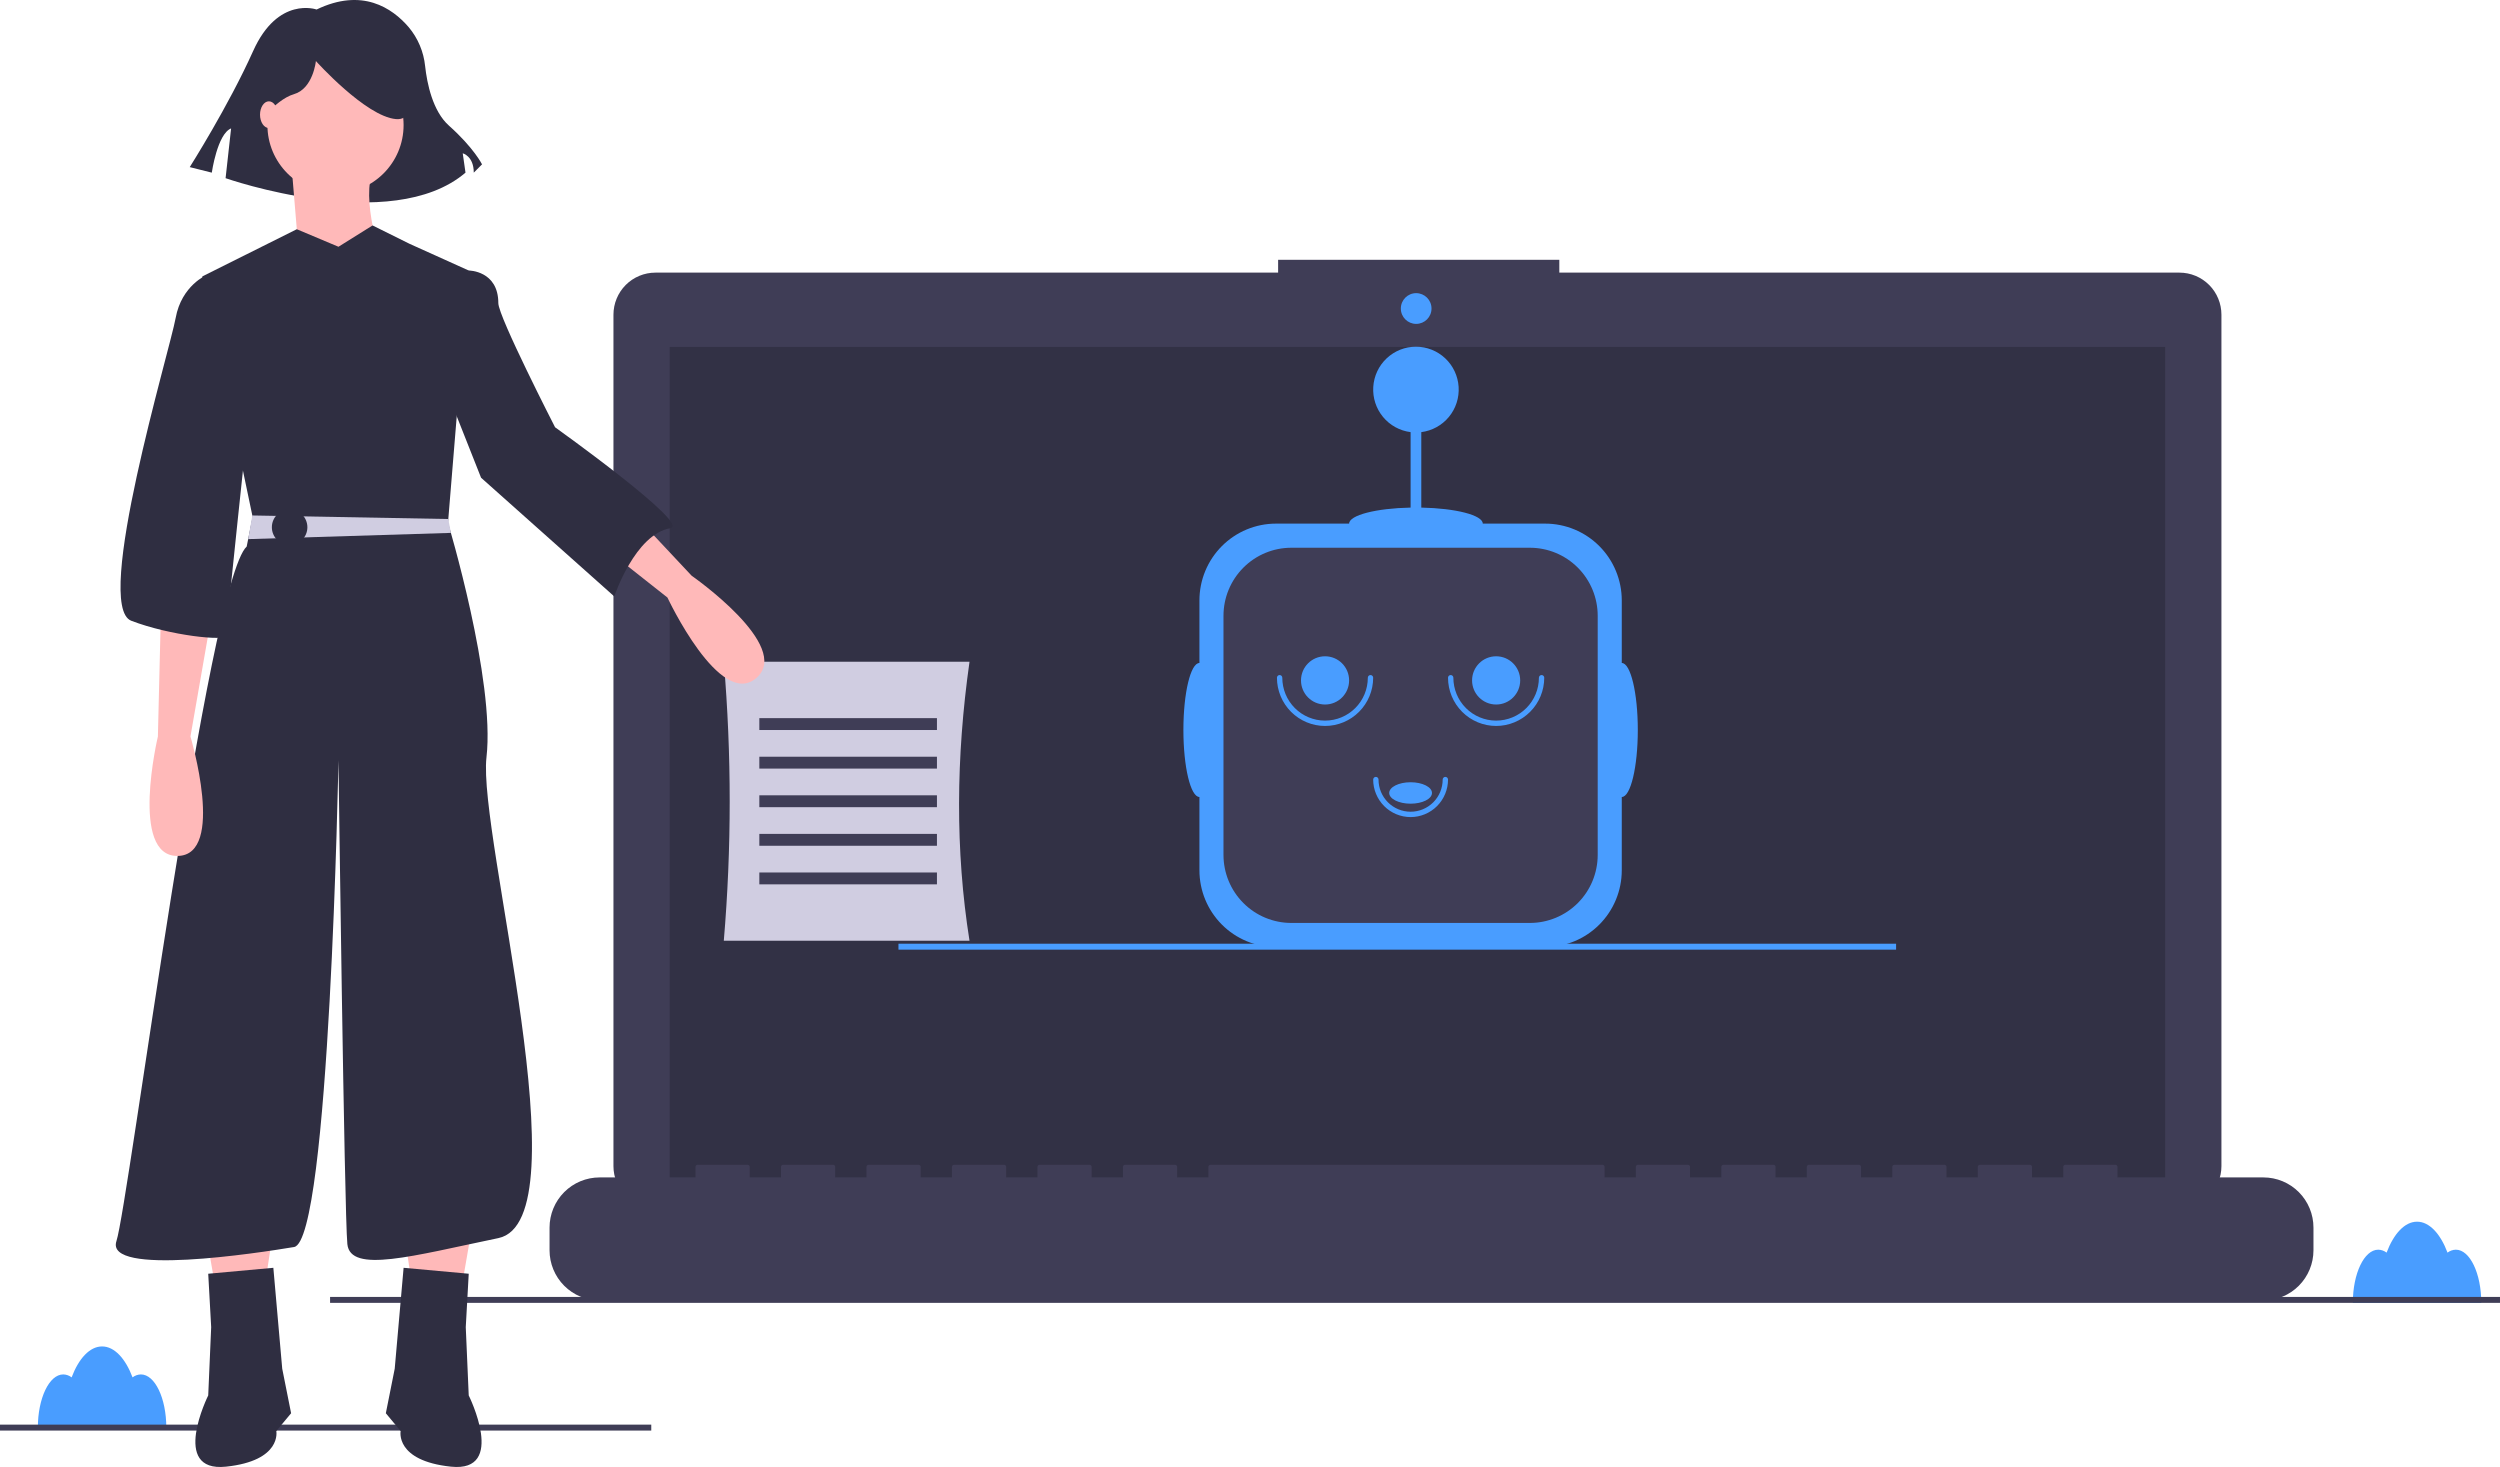
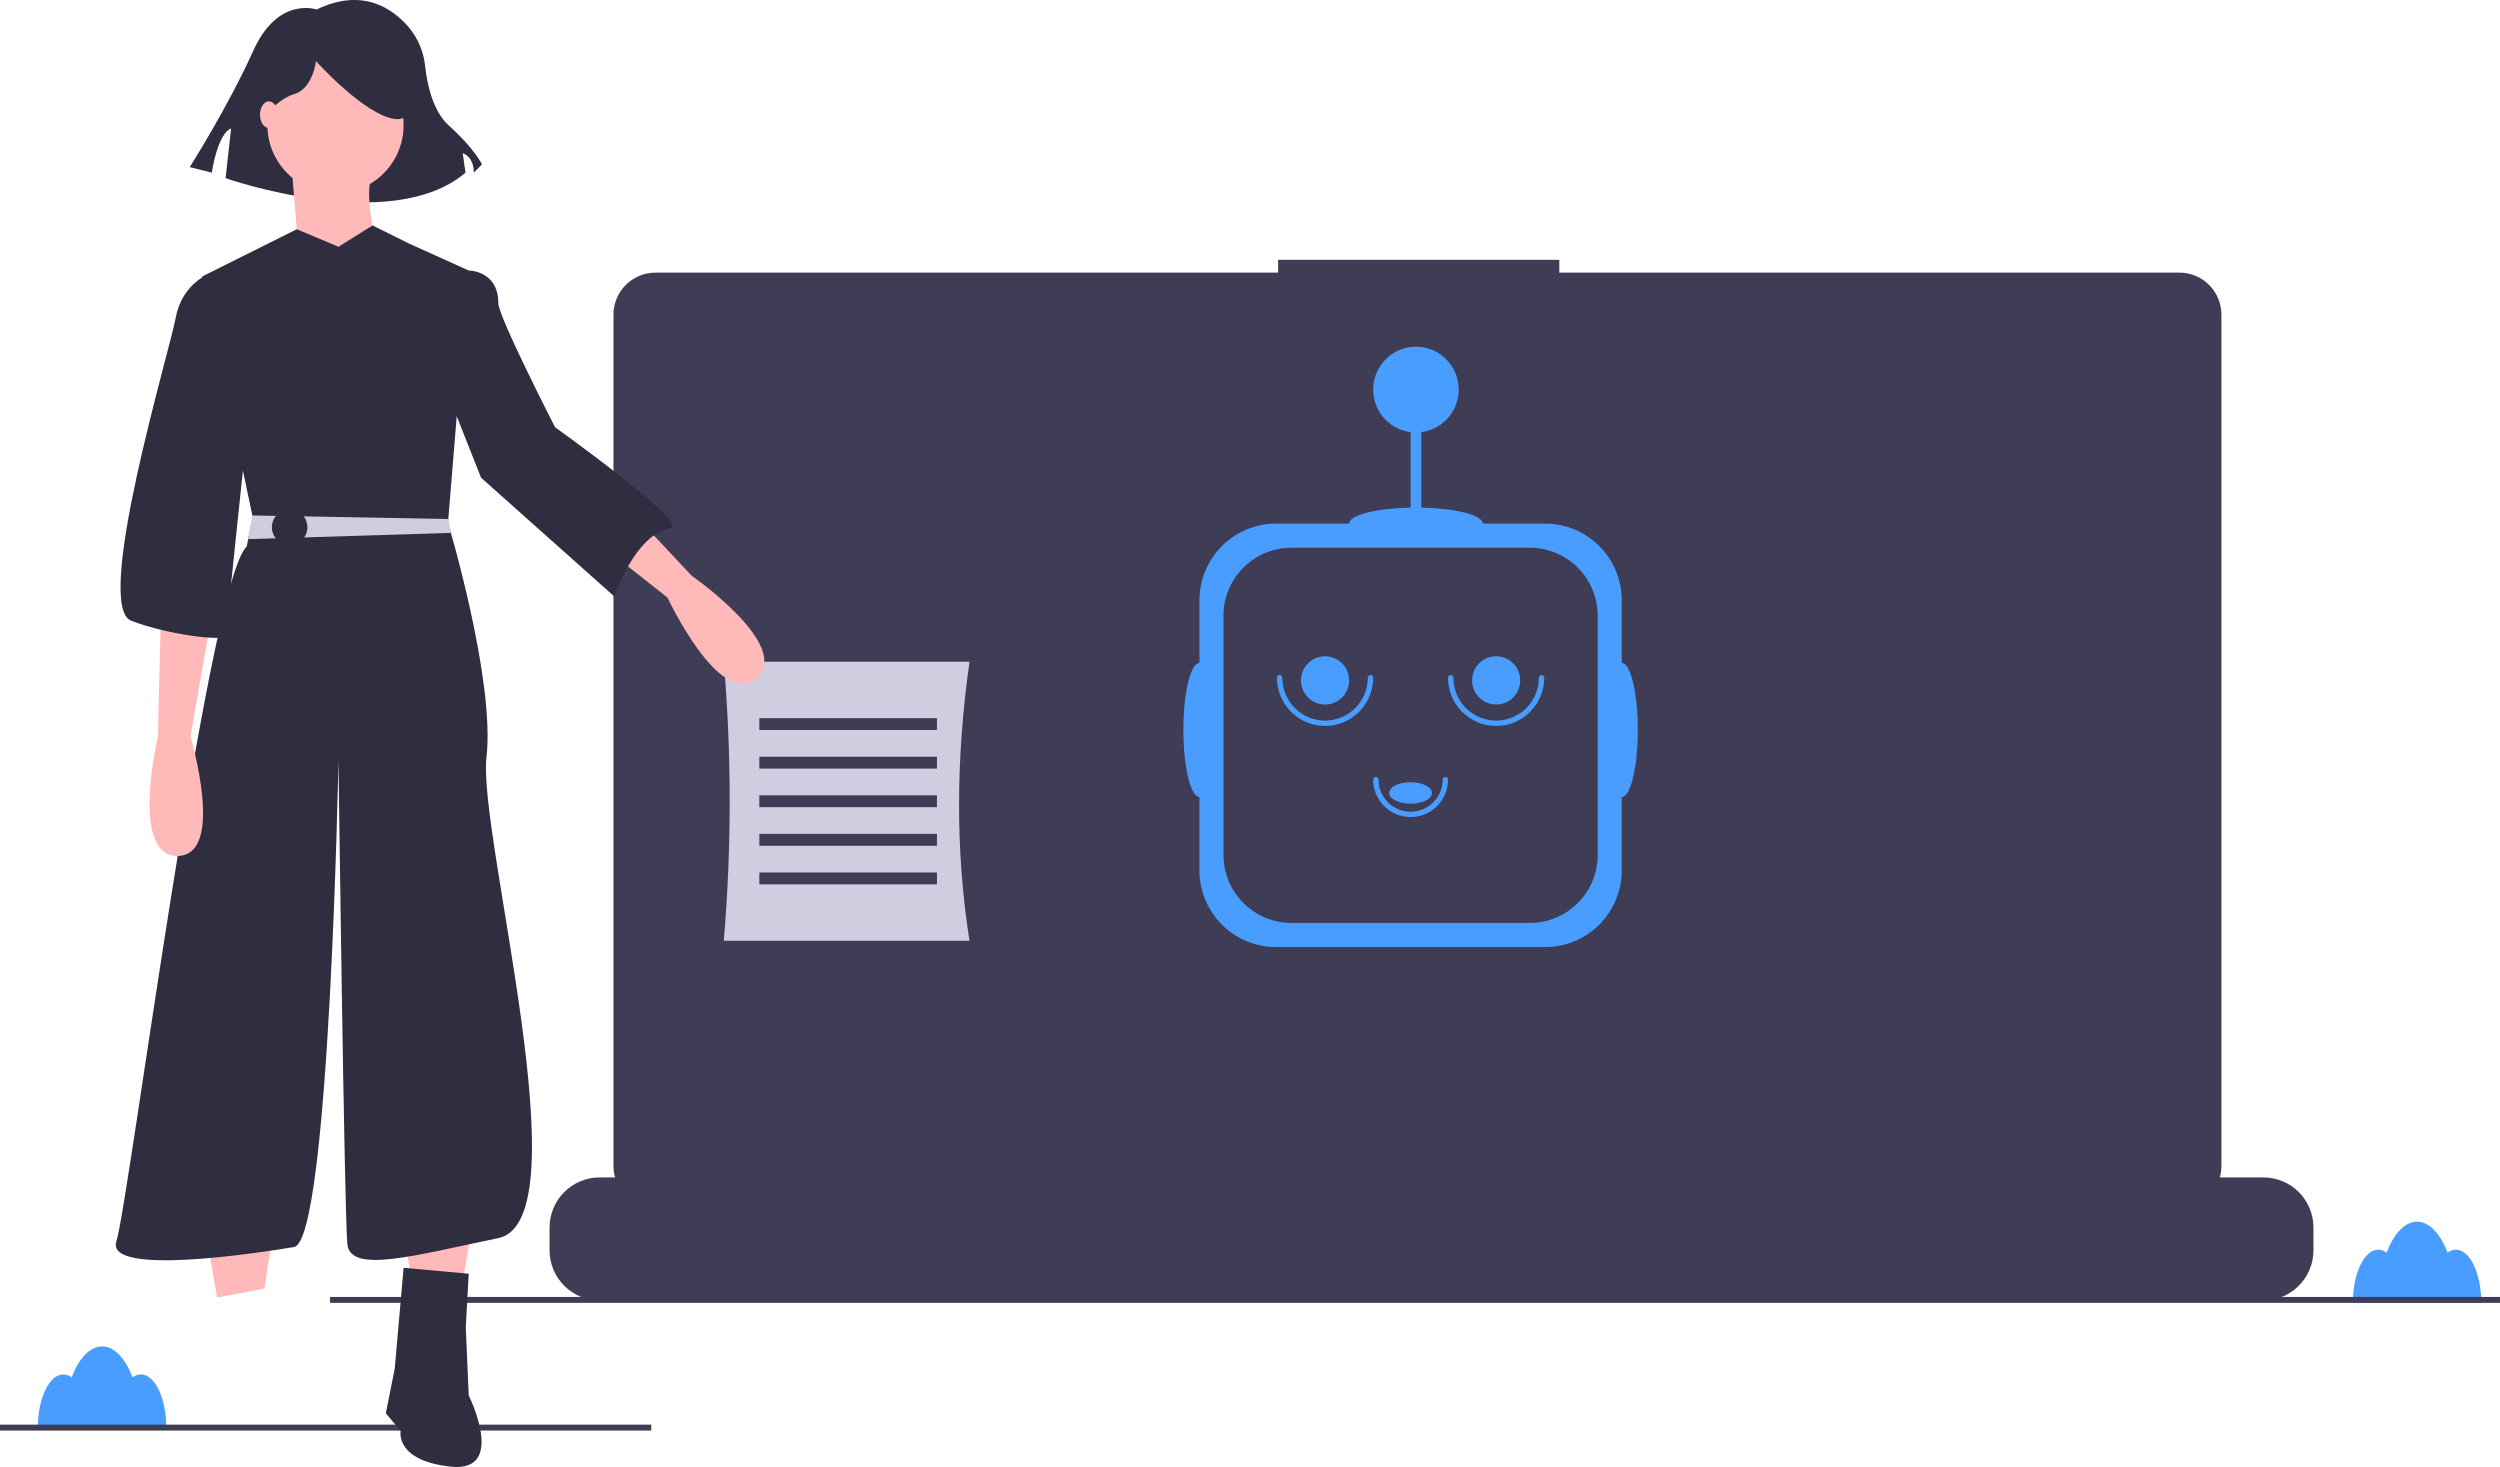
<svg xmlns="http://www.w3.org/2000/svg" width="409" height="240" viewBox="0 0 409 240" fill="none">
  <g clip-path="url(#clip0_1435_4791)">
    <path d="M23.049 224.855C22.555 224.866 22.077 225.034 21.685 225.337C20.522 222.256 18.723 220.277 16.701 220.277C14.679 220.277 12.879 222.256 11.717 225.337C11.325 225.034 10.847 224.866 10.352 224.855C8.055 224.855 6.193 228.751 6.193 233.555H27.208C27.208 228.751 25.346 224.855 23.049 224.855Z" fill="#499DFF" />
    <path d="M106.548 233.069H0V234.041H106.548V233.069Z" fill="#3F3D56" />
    <path d="M401.78 204.448C401.285 204.458 400.807 204.627 400.415 204.929C399.253 201.849 397.453 199.869 395.431 199.869C393.409 199.869 391.61 201.849 390.447 204.929C390.055 204.627 389.577 204.458 389.083 204.448C386.786 204.448 384.924 208.343 384.924 213.148H405.939C405.939 208.343 404.077 204.448 401.78 204.448Z" fill="#499DFF" />
    <path d="M356.564 44.603H255.105V42.506H209.1V44.603H107.224C106.323 44.603 105.431 44.781 104.598 45.127C103.765 45.472 103.009 45.979 102.371 46.618C101.734 47.257 101.229 48.016 100.884 48.851C100.539 49.685 100.361 50.58 100.361 51.484V190.778C100.361 192.603 101.084 194.353 102.371 195.643C103.658 196.934 105.404 197.659 107.224 197.659H356.564C358.384 197.659 360.129 196.934 361.416 195.643C362.703 194.353 363.426 192.603 363.426 190.778V51.484C363.426 50.58 363.249 49.685 362.904 48.851C362.559 48.016 362.054 47.257 361.416 46.618C360.779 45.979 360.023 45.472 359.19 45.127C358.357 44.781 357.465 44.603 356.564 44.603Z" fill="#3F3D56" />
-     <path opacity="0.2" d="M354.224 56.761H109.564V195.144H354.224V56.761Z" fill="black" />
-     <path d="M231.685 52.989C233.071 52.989 234.195 51.863 234.195 50.474C234.195 49.084 233.071 47.958 231.685 47.958C230.299 47.958 229.176 49.084 229.176 50.474C229.176 51.863 230.299 52.989 231.685 52.989Z" fill="#499DFF" />
    <path d="M408.999 212.177H54V213.148H408.999V212.177Z" fill="#3F3D56" />
    <path d="M265.321 108.464V98.226C265.321 96.576 264.997 94.943 264.367 93.418C263.738 91.894 262.815 90.51 261.652 89.343C260.488 88.177 259.107 87.251 257.587 86.62C256.067 85.989 254.438 85.664 252.793 85.664H242.581C242.581 84.282 238.152 83.15 232.523 83.042V70.696C234.289 70.473 235.904 69.583 237.039 68.209C238.174 66.834 238.743 65.077 238.632 63.296C238.52 61.515 237.736 59.844 236.439 58.622C235.142 57.4 233.429 56.72 231.649 56.72C229.869 56.72 228.156 57.4 226.859 58.622C225.561 59.844 224.777 61.515 224.666 63.296C224.554 65.077 225.124 66.834 226.259 68.209C227.394 69.583 229.008 70.473 230.774 70.696V83.042C225.146 83.15 220.716 84.282 220.716 85.664H208.756C207.111 85.664 205.481 85.989 203.961 86.62C202.441 87.251 201.06 88.177 199.897 89.343C198.733 90.51 197.811 91.894 197.181 93.418C196.551 94.943 196.227 96.576 196.227 98.226V108.464C194.778 108.464 193.604 113.371 193.604 119.425C193.604 125.479 194.778 130.387 196.227 130.387V142.378C196.227 144.028 196.551 145.662 197.181 147.186C197.811 148.71 198.733 150.094 199.897 151.261C201.06 152.427 202.441 153.353 203.961 153.984C205.481 154.615 207.111 154.94 208.756 154.94H252.793C254.438 154.94 256.067 154.615 257.587 153.984C259.107 153.353 260.488 152.427 261.652 151.261C262.815 150.094 263.738 148.71 264.367 147.186C264.997 145.662 265.321 144.028 265.321 142.378V130.387C266.77 130.387 267.945 125.479 267.945 119.425C267.945 113.371 266.77 108.464 265.321 108.464Z" fill="#499DFF" />
    <path d="M211.263 89.61H250.283C253.227 89.61 256.051 90.783 258.133 92.87C260.215 94.958 261.384 97.789 261.384 100.741V139.863C261.384 142.815 260.215 145.647 258.133 147.734C256.051 149.821 253.227 150.994 250.283 150.994H211.263C208.319 150.994 205.495 149.821 203.414 147.734C201.332 145.647 200.162 142.815 200.162 139.863V100.741C200.162 97.789 201.332 94.958 203.414 92.87C205.495 90.783 208.319 89.61 211.263 89.61Z" fill="#3F3D56" />
    <path d="M216.78 118.767C214.693 118.765 212.692 117.933 211.216 116.453C209.741 114.974 208.911 112.968 208.908 110.875C208.908 110.759 208.954 110.647 209.036 110.565C209.118 110.483 209.23 110.437 209.346 110.437C209.461 110.437 209.573 110.483 209.655 110.565C209.737 110.647 209.783 110.759 209.783 110.875C209.783 112.736 210.52 114.52 211.832 115.836C213.144 117.151 214.924 117.891 216.78 117.891C218.635 117.891 220.415 117.151 221.727 115.836C223.039 114.52 223.776 112.736 223.776 110.875C223.776 110.759 223.823 110.647 223.905 110.565C223.987 110.483 224.098 110.437 224.214 110.437C224.33 110.437 224.441 110.483 224.523 110.565C224.605 110.647 224.651 110.759 224.651 110.875C224.649 112.968 223.819 114.974 222.343 116.453C220.867 117.933 218.867 118.765 216.78 118.767Z" fill="#499DFF" />
    <path d="M230.775 133.675C229.151 133.673 227.595 133.026 226.448 131.875C225.3 130.724 224.654 129.164 224.652 127.537C224.652 127.42 224.698 127.309 224.78 127.227C224.862 127.144 224.974 127.098 225.09 127.098C225.206 127.098 225.317 127.144 225.399 127.227C225.481 127.309 225.527 127.42 225.527 127.537C225.527 128.932 226.08 130.27 227.064 131.257C228.048 132.244 229.383 132.798 230.775 132.798C232.166 132.798 233.501 132.244 234.485 131.257C235.469 130.27 236.022 128.932 236.022 127.537C236.022 127.42 236.068 127.309 236.15 127.227C236.232 127.144 236.344 127.098 236.46 127.098C236.575 127.098 236.687 127.144 236.769 127.227C236.851 127.309 236.897 127.42 236.897 127.537C236.895 129.164 236.249 130.724 235.102 131.875C233.954 133.026 232.398 133.673 230.775 133.675Z" fill="#499DFF" />
    <path d="M244.768 118.767C242.681 118.765 240.68 117.933 239.205 116.453C237.729 114.974 236.899 112.968 236.896 110.875C236.896 110.759 236.943 110.647 237.025 110.565C237.107 110.483 237.218 110.437 237.334 110.437C237.45 110.437 237.561 110.483 237.643 110.565C237.725 110.647 237.771 110.759 237.771 110.875C237.771 112.736 238.508 114.52 239.82 115.836C241.133 117.151 242.912 117.891 244.768 117.891C246.624 117.891 248.403 117.151 249.715 115.836C251.028 114.52 251.765 112.736 251.765 110.875C251.765 110.759 251.811 110.647 251.893 110.565C251.975 110.483 252.086 110.437 252.202 110.437C252.318 110.437 252.429 110.483 252.511 110.565C252.593 110.647 252.639 110.759 252.639 110.875C252.637 112.968 251.807 114.974 250.331 116.453C248.856 117.933 246.855 118.765 244.768 118.767Z" fill="#499DFF" />
    <path d="M216.779 115.26C218.953 115.26 220.715 113.493 220.715 111.314C220.715 109.134 218.953 107.368 216.779 107.368C214.606 107.368 212.844 109.134 212.844 111.314C212.844 113.493 214.606 115.26 216.779 115.26Z" fill="#499DFF" />
    <path d="M244.768 115.26C246.941 115.26 248.703 113.493 248.703 111.314C248.703 109.134 246.941 107.368 244.768 107.368C242.594 107.368 240.832 109.134 240.832 111.314C240.832 113.493 242.594 115.26 244.768 115.26Z" fill="#499DFF" />
    <path d="M230.774 131.483C232.706 131.483 234.272 130.697 234.272 129.729C234.272 128.76 232.706 127.975 230.774 127.975C228.842 127.975 227.275 128.76 227.275 129.729C227.275 130.697 228.842 131.483 230.774 131.483Z" fill="#499DFF" />
    <path d="M370.297 192.627H346.419V190.902C346.419 190.857 346.41 190.812 346.393 190.771C346.376 190.729 346.351 190.692 346.319 190.66C346.288 190.628 346.25 190.603 346.209 190.586C346.167 190.569 346.123 190.56 346.078 190.56H337.891C337.847 190.56 337.802 190.569 337.761 190.586C337.719 190.603 337.682 190.628 337.65 190.66C337.619 190.692 337.593 190.729 337.576 190.771C337.559 190.812 337.55 190.857 337.55 190.902V192.627H332.434V190.902C332.434 190.857 332.425 190.812 332.408 190.771C332.391 190.729 332.365 190.692 332.334 190.66C332.302 190.628 332.265 190.603 332.223 190.586C332.182 190.569 332.137 190.56 332.093 190.56H323.906C323.861 190.56 323.817 190.569 323.775 190.586C323.734 190.603 323.696 190.628 323.665 190.66C323.633 190.692 323.608 190.729 323.591 190.771C323.574 190.812 323.565 190.857 323.565 190.902V192.627H318.448V190.902C318.448 190.857 318.439 190.812 318.422 190.771C318.405 190.729 318.38 190.692 318.348 190.66C318.317 190.628 318.279 190.603 318.238 190.586C318.196 190.569 318.152 190.56 318.107 190.56H309.921C309.876 190.56 309.831 190.569 309.79 190.586C309.749 190.603 309.711 190.628 309.679 190.66C309.648 190.692 309.623 190.729 309.605 190.771C309.588 190.812 309.579 190.857 309.579 190.902V192.627H304.463V190.902C304.463 190.857 304.454 190.812 304.437 190.771C304.42 190.729 304.395 190.692 304.363 190.66C304.331 190.628 304.294 190.603 304.252 190.586C304.211 190.569 304.167 190.56 304.122 190.56H295.935C295.89 190.56 295.846 190.569 295.805 190.586C295.763 190.603 295.726 190.628 295.694 190.66C295.662 190.692 295.637 190.729 295.62 190.771C295.603 190.812 295.594 190.857 295.594 190.902V192.627H290.477V190.902C290.477 190.857 290.469 190.812 290.452 190.771C290.434 190.729 290.409 190.692 290.378 190.66C290.346 190.628 290.308 190.603 290.267 190.586C290.226 190.569 290.181 190.56 290.136 190.56H281.95C281.905 190.56 281.861 190.569 281.819 190.586C281.778 190.603 281.74 190.628 281.709 190.66C281.677 190.692 281.652 190.729 281.635 190.771C281.617 190.812 281.609 190.857 281.609 190.902V192.627H276.492V190.902C276.492 190.857 276.483 190.812 276.466 190.771C276.449 190.729 276.424 190.692 276.392 190.66C276.36 190.628 276.323 190.603 276.281 190.586C276.24 190.569 276.196 190.56 276.151 190.56H267.964C267.92 190.56 267.875 190.569 267.834 190.586C267.792 190.603 267.755 190.628 267.723 190.66C267.691 190.692 267.666 190.729 267.649 190.771C267.632 190.812 267.623 190.857 267.623 190.902V192.627H262.507V190.902C262.507 190.857 262.498 190.812 262.481 190.771C262.464 190.729 262.438 190.692 262.407 190.66C262.375 190.628 262.337 190.603 262.296 190.586C262.255 190.569 262.21 190.56 262.166 190.56H198.037C197.993 190.56 197.948 190.569 197.907 190.586C197.865 190.603 197.828 190.628 197.796 190.66C197.764 190.692 197.739 190.729 197.722 190.771C197.705 190.812 197.696 190.857 197.696 190.902V192.627H192.58V190.902C192.58 190.857 192.571 190.812 192.554 190.771C192.537 190.729 192.511 190.692 192.48 190.66C192.448 190.628 192.41 190.603 192.369 190.586C192.328 190.569 192.283 190.56 192.239 190.56H184.052C184.007 190.56 183.963 190.569 183.921 190.586C183.88 190.603 183.842 190.628 183.811 190.66C183.779 190.692 183.754 190.729 183.737 190.771C183.72 190.812 183.711 190.857 183.711 190.902V192.627H178.594V190.902C178.594 190.857 178.585 190.812 178.568 190.771C178.551 190.729 178.526 190.692 178.494 190.66C178.463 190.628 178.425 190.603 178.384 190.586C178.342 190.569 178.298 190.56 178.253 190.56H170.067C170.022 190.56 169.977 190.569 169.936 190.586C169.895 190.603 169.857 190.628 169.825 190.66C169.794 190.692 169.769 190.729 169.751 190.771C169.734 190.812 169.725 190.857 169.725 190.902V192.627H164.609V190.902C164.609 190.857 164.6 190.812 164.583 190.771C164.566 190.729 164.541 190.692 164.509 190.66C164.477 190.628 164.44 190.603 164.398 190.586C164.357 190.569 164.312 190.56 164.268 190.56H156.081C156.036 190.56 155.992 190.569 155.951 190.586C155.909 190.603 155.872 190.628 155.84 190.66C155.808 190.692 155.783 190.729 155.766 190.771C155.749 190.812 155.74 190.857 155.74 190.902V192.627H150.623V190.902C150.623 190.857 150.615 190.812 150.597 190.771C150.58 190.729 150.555 190.692 150.523 190.66C150.492 190.628 150.454 190.603 150.413 190.586C150.371 190.569 150.327 190.56 150.282 190.56H142.096C142.051 190.56 142.007 190.569 141.965 190.586C141.924 190.603 141.886 190.628 141.855 190.66C141.823 190.692 141.798 190.729 141.781 190.771C141.763 190.812 141.755 190.857 141.755 190.902V192.627H136.638V190.902C136.638 190.857 136.629 190.812 136.612 190.771C136.595 190.729 136.57 190.692 136.538 190.66C136.506 190.628 136.469 190.603 136.427 190.586C136.386 190.569 136.342 190.56 136.297 190.56H128.11C128.065 190.56 128.021 190.569 127.98 190.586C127.938 190.603 127.901 190.628 127.869 190.66C127.837 190.692 127.812 190.729 127.795 190.771C127.778 190.812 127.769 190.857 127.769 190.902V192.627H122.653V190.902C122.653 190.857 122.644 190.812 122.627 190.771C122.609 190.729 122.584 190.692 122.553 190.66C122.521 190.628 122.483 190.603 122.442 190.586C122.401 190.569 122.356 190.56 122.311 190.56H114.125C114.08 190.56 114.036 190.569 113.994 190.586C113.953 190.603 113.915 190.628 113.884 190.66C113.852 190.692 113.827 190.729 113.81 190.771C113.793 190.812 113.784 190.857 113.784 190.902V192.627H98.093C97.018 192.627 95.953 192.839 94.96 193.251C93.967 193.664 93.064 194.269 92.304 195.031C91.544 195.793 90.941 196.698 90.529 197.694C90.118 198.69 89.906 199.757 89.906 200.835V204.546C89.906 206.723 90.769 208.811 92.304 210.35C93.839 211.89 95.922 212.755 98.093 212.755H370.297C372.468 212.755 374.55 211.89 376.085 210.35C377.621 208.811 378.483 206.723 378.483 204.546V200.835C378.483 199.757 378.271 198.69 377.86 197.694C377.449 196.698 376.846 195.793 376.085 195.031C375.325 194.269 374.423 193.664 373.43 193.251C372.436 192.839 371.372 192.627 370.297 192.627Z" fill="#3F3D56" />
-     <path d="M310.201 154.392H146.988V155.363H310.201V154.392Z" fill="#499DFF" />
    <path d="M158.612 153.906H118.414C119.7 138.718 119.7 123.449 118.414 108.261H158.612C156.399 123.894 156.269 139.134 158.612 153.906Z" fill="#D0CDE1" />
    <path d="M153.285 117.487H124.227V119.429H153.285V117.487Z" fill="#3F3D56" />
    <path d="M153.285 123.8H124.227V125.742H153.285V123.8Z" fill="#3F3D56" />
    <path d="M153.285 130.112H124.227V132.055H153.285V130.112Z" fill="#3F3D56" />
    <path d="M153.285 136.425H124.227V138.367H153.285V136.425Z" fill="#3F3D56" />
    <path d="M153.285 142.738H124.227V144.68H153.285V142.738Z" fill="#3F3D56" />
    <path d="M51.794 1.557C51.794 1.557 45.477 -0.704 41.417 8.342C37.357 17.389 31.041 27.34 31.041 27.34L34.65 28.245C34.65 28.245 35.552 21.912 37.808 21.008L36.906 29.15C36.906 29.15 63.974 38.649 76.155 28.245L75.704 25.079C75.704 25.079 77.508 25.531 77.508 28.245L78.862 26.888C78.862 26.888 77.508 24.174 73.448 20.555C70.783 18.18 69.867 13.662 69.553 10.836C69.317 8.477 68.376 6.245 66.852 4.432C64.154 1.296 59.237 -2.036 51.794 1.557Z" fill="#2F2E41" />
    <path d="M33.58 201.1L35.517 212.268L43.266 210.811L44.719 201.1H33.58Z" fill="#FFB9B9" />
-     <path d="M44.719 207.412L34.065 208.383L34.549 217.124L34.065 228.293C34.065 228.293 27.769 240.918 36.971 239.947C46.172 238.976 45.204 234.12 45.204 234.12L47.625 231.206L46.172 223.922L44.719 207.412Z" fill="#2F2E41" />
    <path d="M77.168 201.1L75.231 212.268L67.482 210.811L66.029 201.1H77.168Z" fill="#FFB9B9" />
    <path d="M66.029 207.412L76.684 208.383L76.199 217.124L76.684 228.293C76.684 228.293 82.98 240.918 73.778 239.947C64.576 238.976 65.545 234.12 65.545 234.12L63.123 231.206L64.576 223.922L66.029 207.412Z" fill="#2F2E41" />
    <path d="M54.889 31.629C61.041 31.629 66.028 26.629 66.028 20.461C66.028 14.293 61.041 9.292 54.889 9.292C48.737 9.292 43.75 14.293 43.75 20.461C43.75 26.629 48.737 31.629 54.889 31.629Z" fill="#FFB9B9" />
    <path d="M47.625 26.288L49.078 43.769L62.639 43.283C62.639 43.283 58.764 32.115 61.186 27.745L47.625 26.288Z" fill="#FFB9B9" />
    <path d="M55.373 40.37L60.951 36.882L66.996 39.884L76.682 44.255L73.292 85.53C73.292 85.53 81.041 111.266 79.588 123.891C78.135 136.516 95.57 199.643 81.525 202.556C67.48 205.47 57.31 208.383 56.826 203.528C56.341 198.672 55.373 124.377 55.373 124.377C55.373 124.377 53.92 203.042 48.108 204.013C42.296 204.984 17.112 208.869 19.049 203.042C20.987 197.215 34.063 95.241 40.359 89.414L41.328 84.558L33.094 45.226L48.556 37.5L55.373 40.37Z" fill="#2F2E41" />
    <path d="M26.315 100.583L25.831 120.492C25.831 120.492 21.169 140.148 29.07 140.032C36.97 139.916 31.158 120.492 31.158 120.492L34.548 101.068L26.315 100.583Z" fill="#FFB9B9" />
    <path d="M99.549 79.688L113.16 94.192C113.16 94.192 129.714 105.713 123.752 110.912C117.79 116.111 109.192 97.756 109.192 97.756L93.74 85.558L99.549 79.688Z" fill="#FFB9B9" />
    <path d="M40.602 88.2L73.772 87.18L73.341 84.923V84.913L41.28 84.33L40.602 88.2Z" fill="#D0CDE1" />
    <path d="M47.382 89.171C48.987 89.171 50.288 87.867 50.288 86.258C50.288 84.649 48.987 83.344 47.382 83.344C45.778 83.344 44.477 84.649 44.477 86.258C44.477 87.867 45.778 89.171 47.382 89.171Z" fill="#2F2E41" />
    <path d="M36.97 45.711L33.822 44.983C33.822 44.983 29.705 46.683 28.737 52.024C27.768 57.365 15.176 99.126 21.472 101.554C27.768 103.982 36.97 104.953 36.97 103.982C36.97 103.011 40.844 66.592 40.844 66.592L36.97 45.711Z" fill="#2F2E41" />
    <path d="M66.594 47.562L76.684 44.255C76.684 44.255 81.527 44.255 81.527 49.596C81.527 51.8 90.809 69.899 90.809 69.899C90.809 69.899 113.112 85.839 109.697 86.409C103.886 87.381 100.495 97.578 100.495 97.578L78.701 78.154L66.594 47.562Z" fill="#2F2E41" />
    <path d="M41.305 21.293C41.305 21.293 44.914 16.317 48.072 15.412C51.23 14.508 51.681 9.984 51.681 9.984C51.681 9.984 59.801 19.031 64.764 19.483C69.727 19.936 65.215 8.627 65.215 8.627L56.192 6.366L47.621 7.27L40.853 11.794L41.305 21.293Z" fill="#2F2E41" />
    <path d="M43.992 20.947C44.794 20.947 45.445 19.968 45.445 18.761C45.445 17.555 44.794 16.576 43.992 16.576C43.19 16.576 42.539 17.555 42.539 18.761C42.539 19.968 43.19 20.947 43.992 20.947Z" fill="#FFB9B9" />
  </g>
  <defs>
    <clipPath id="clip0_1435_4791">
      <rect width="409" height="240" fill="white" />
    </clipPath>
  </defs>
</svg>